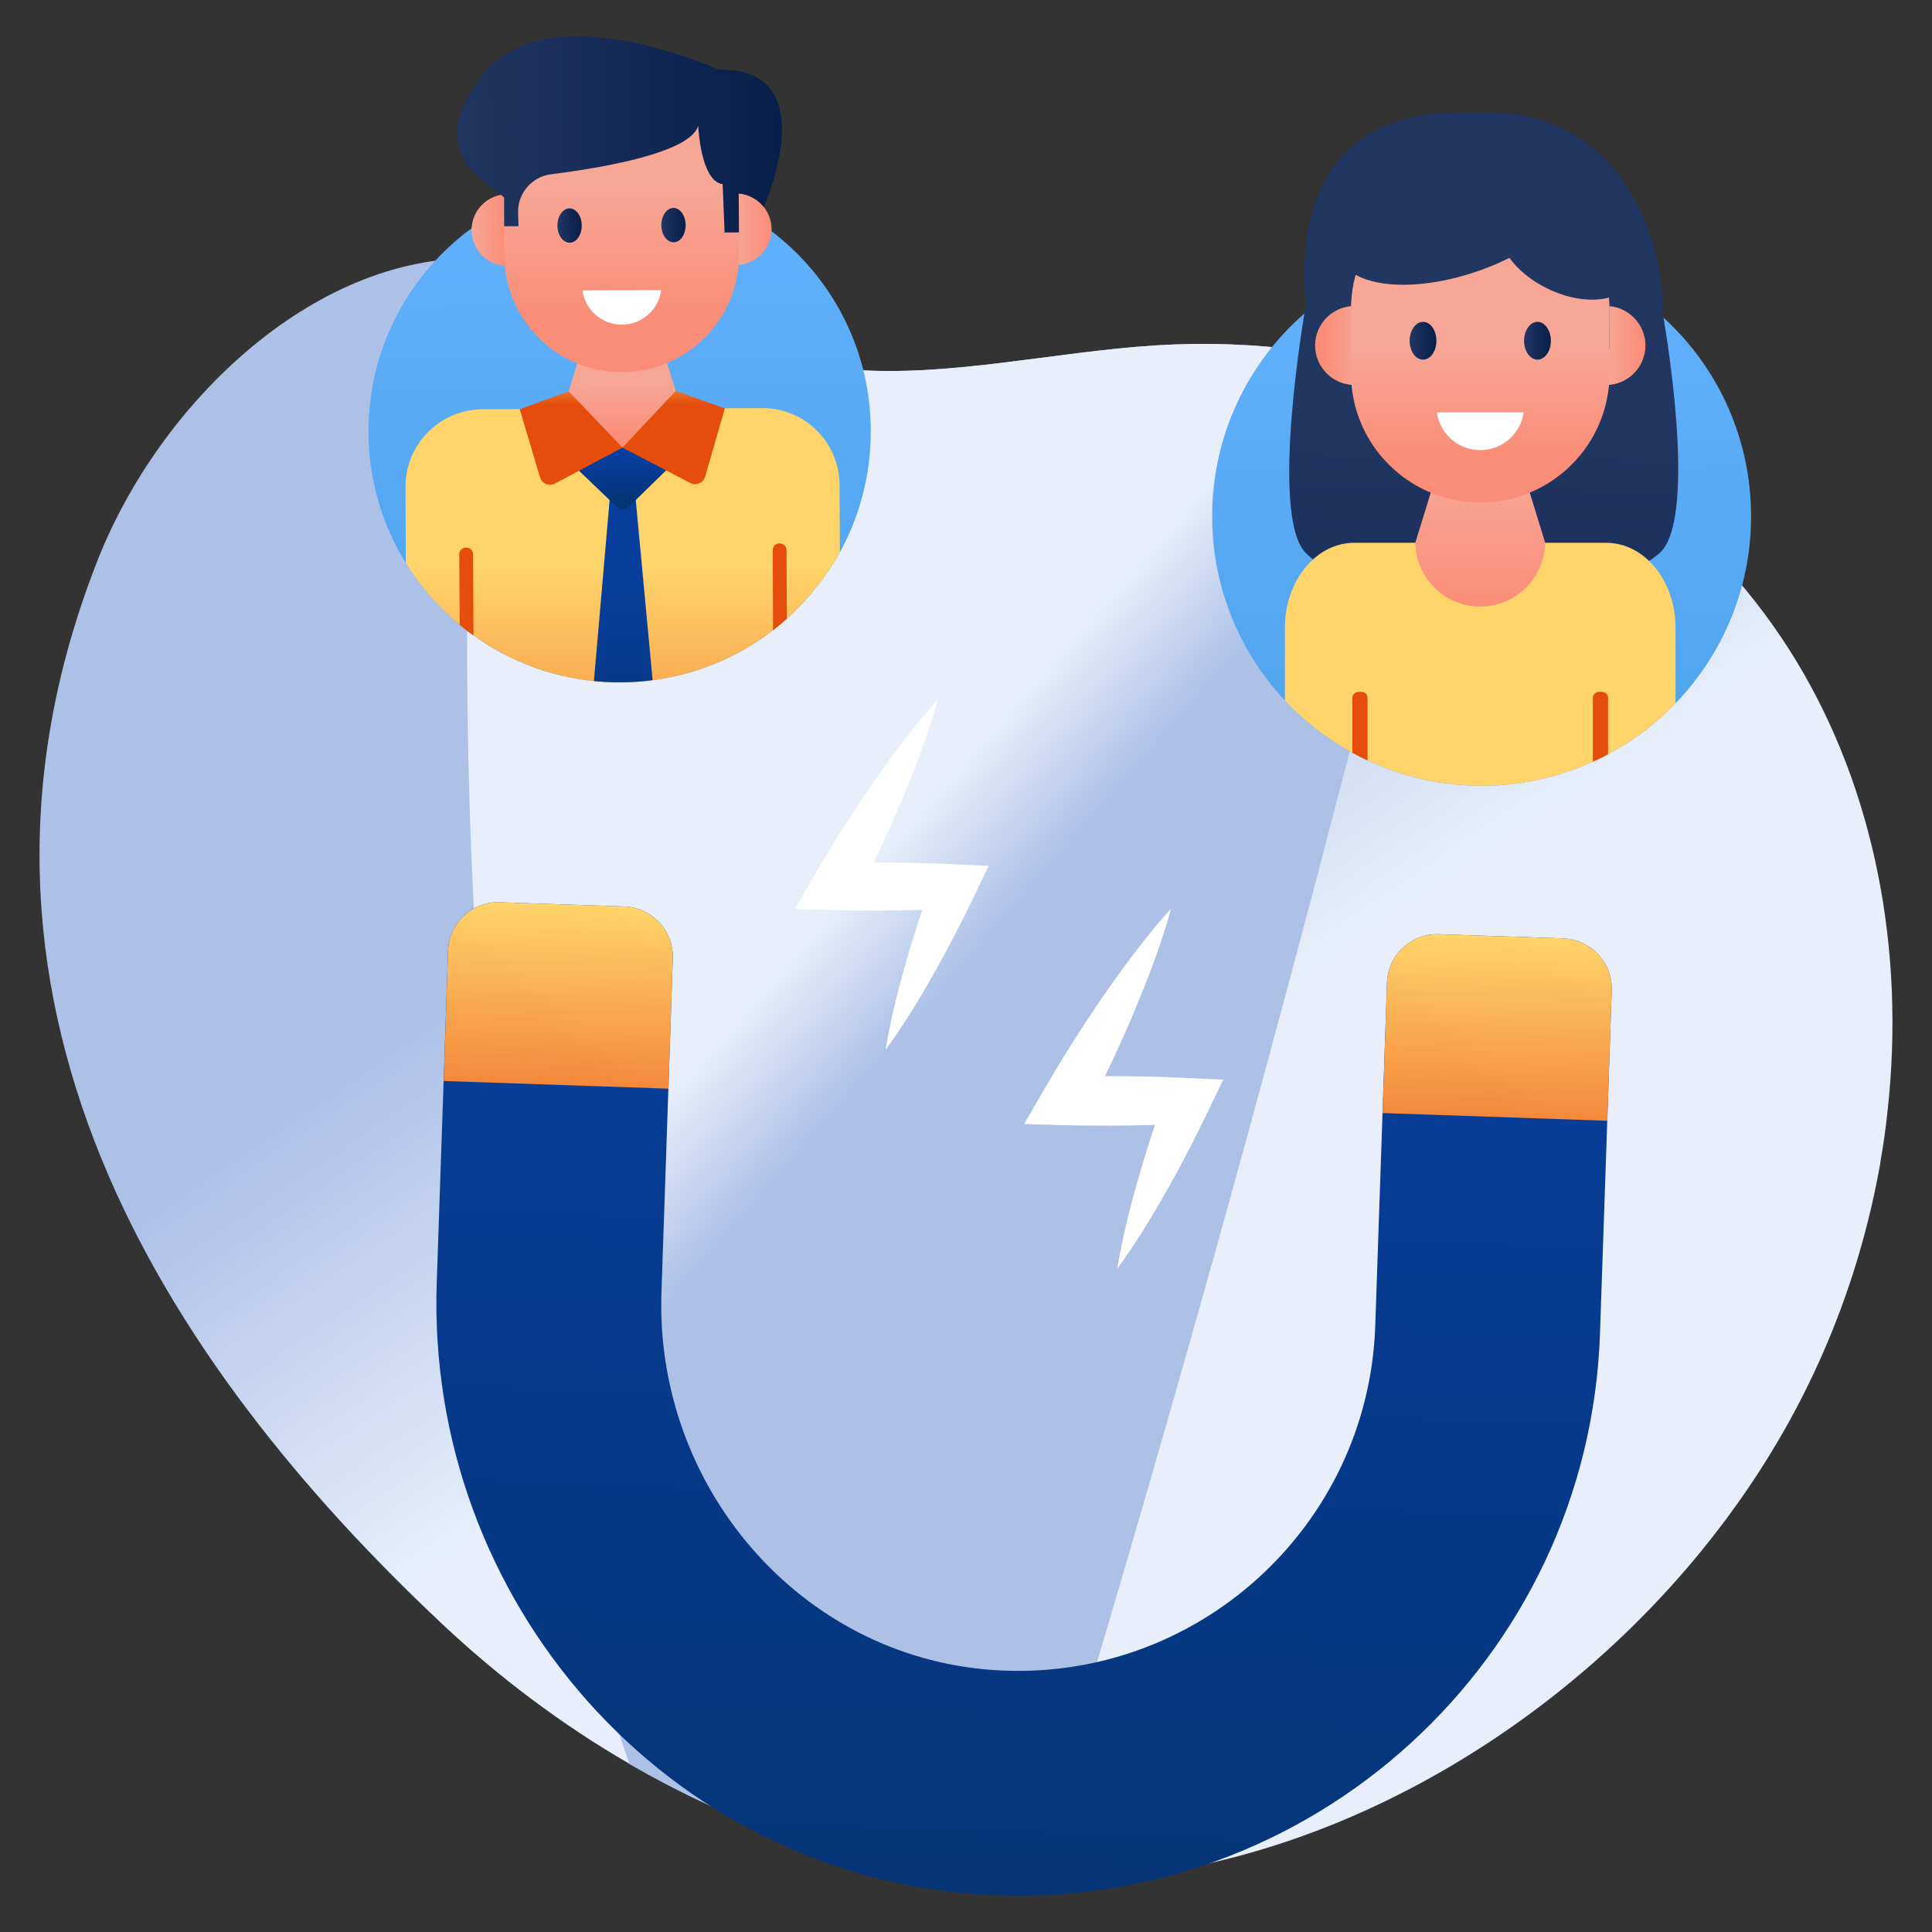
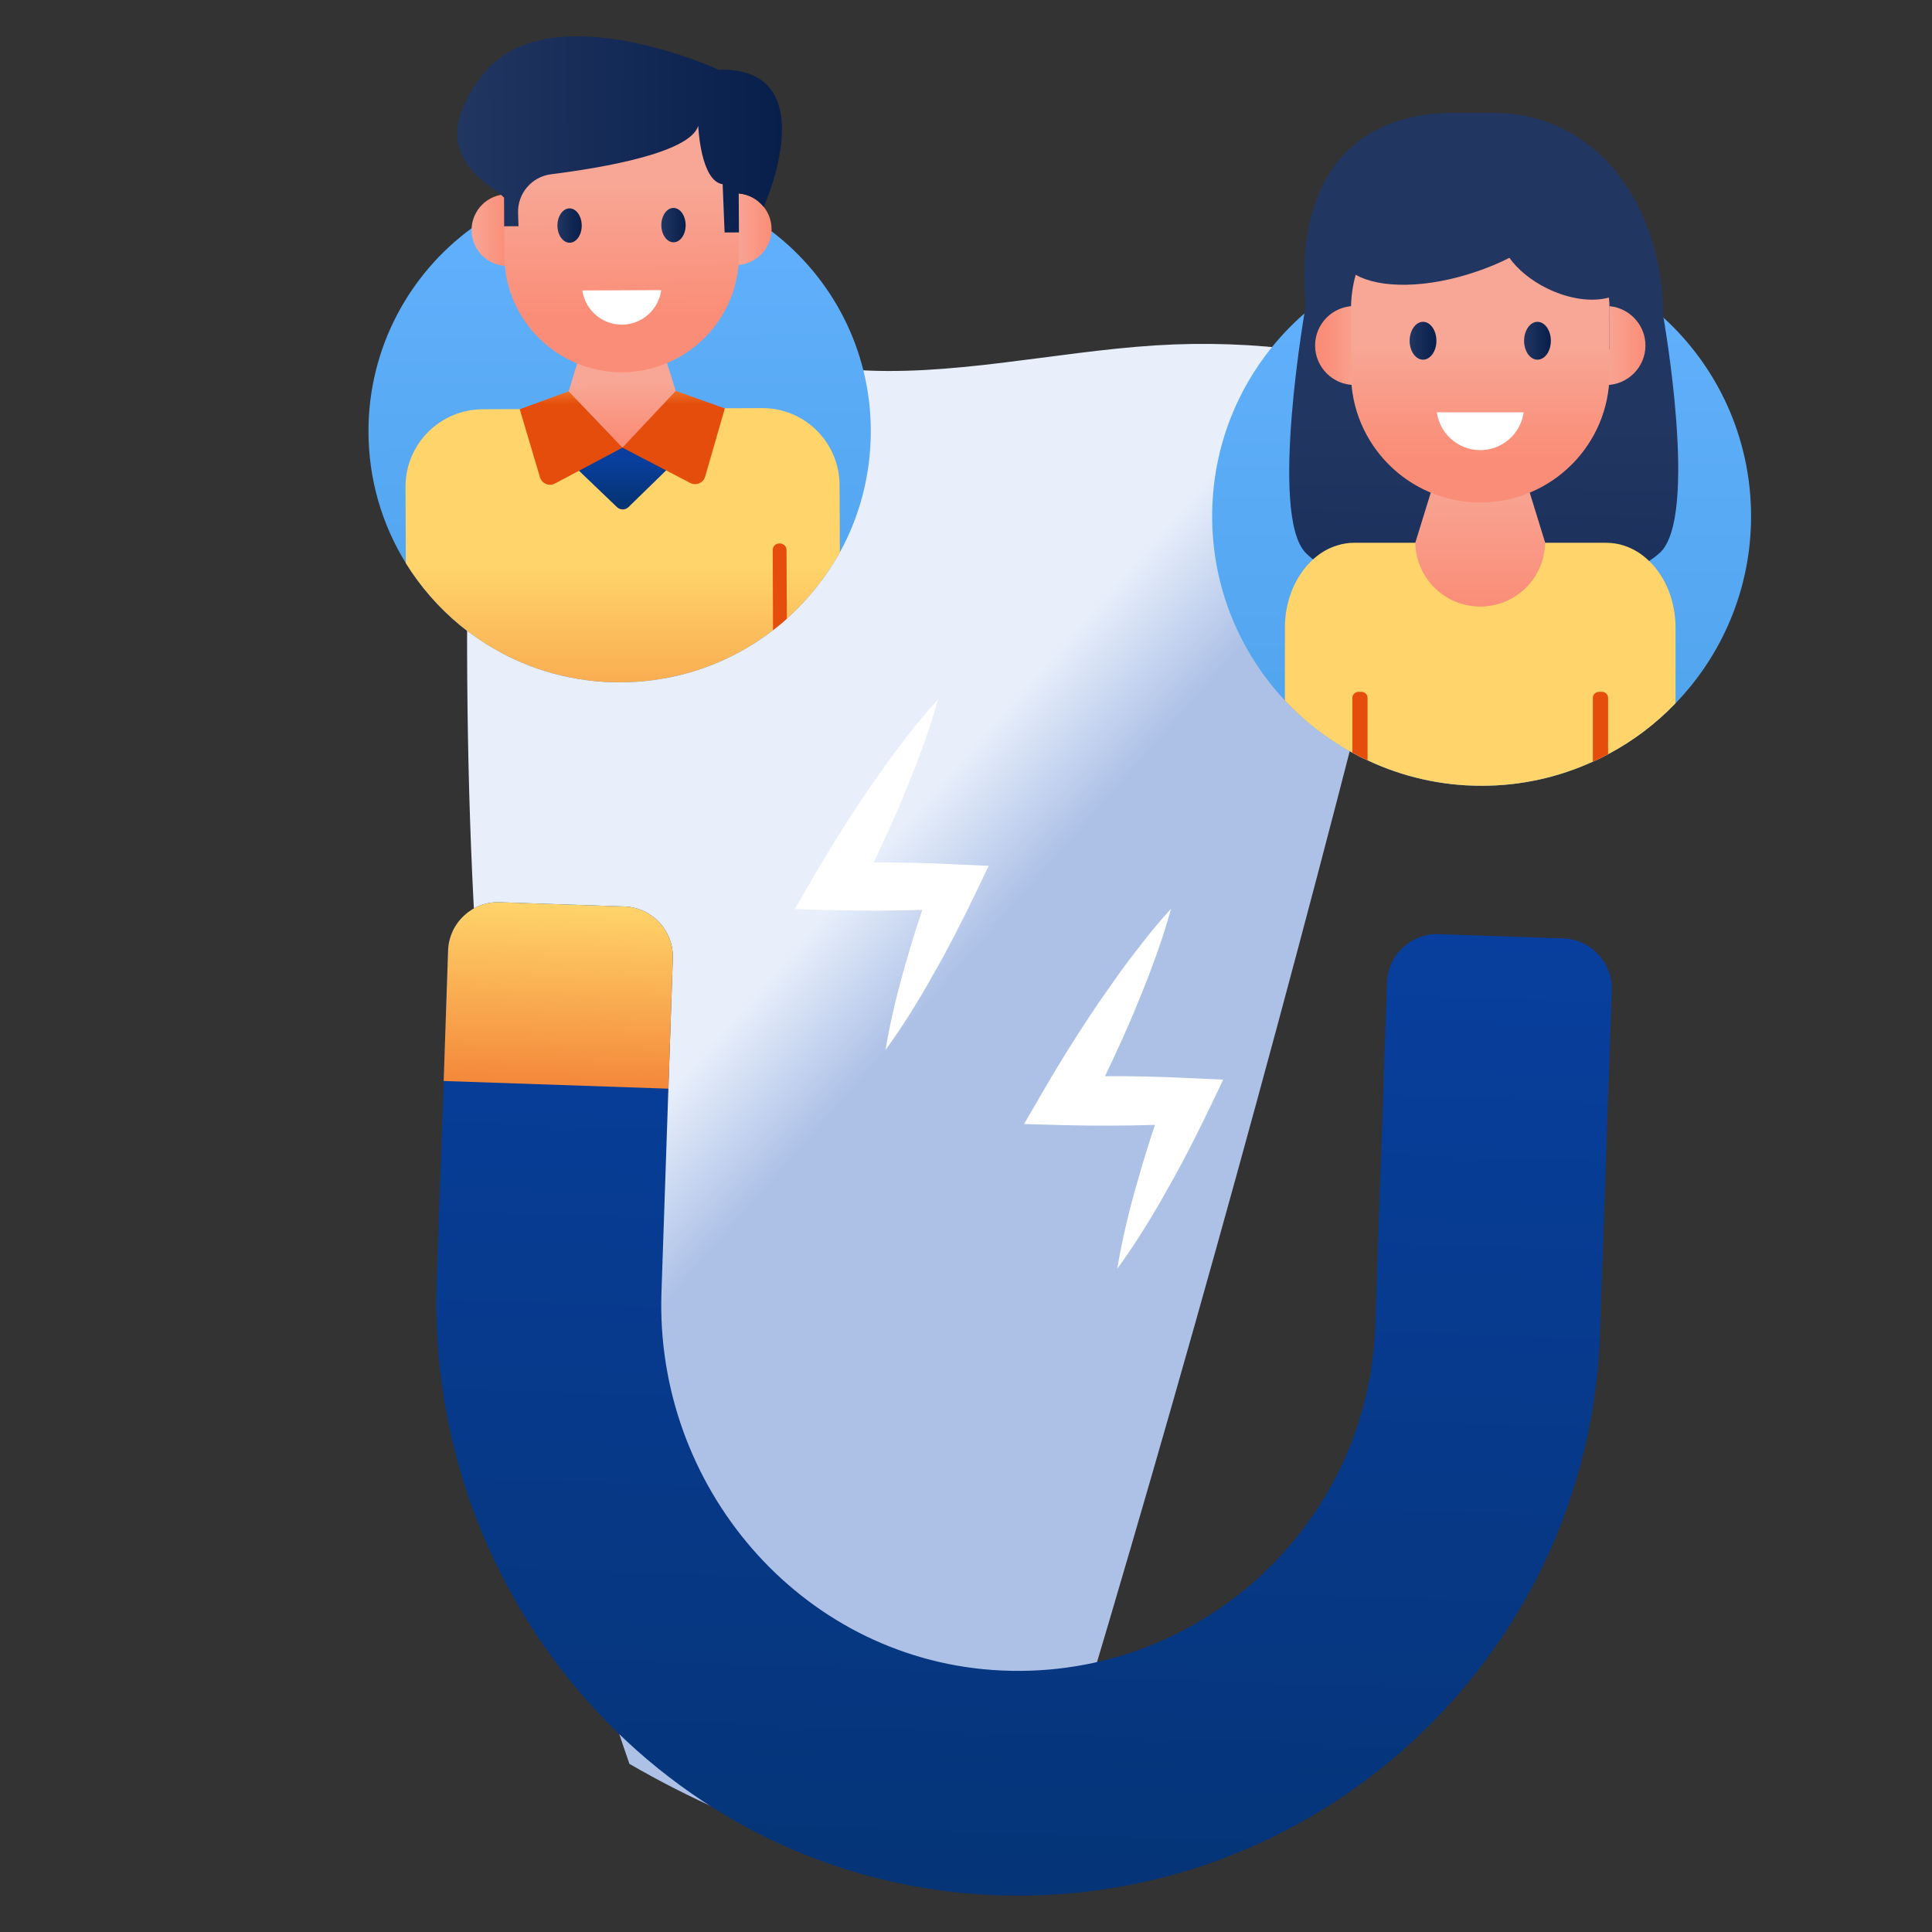
<svg xmlns="http://www.w3.org/2000/svg" width="100" height="100" viewBox="0 0 100 100" fill="none">
  <rect x="0" y="0" width="100" height="100" fill="#333333" stroke="none" />
-   <path d="M97.696 57.54C97.606 58.398 97.486 59.255 97.335 60.104C97.335 60.134 97.328 60.164 97.32 60.187H97.328C97.192 60.939 97.042 61.691 96.869 62.435C96.042 66.022 94.741 69.563 92.959 72.924C86.252 85.578 72.944 95.202 59.328 97.029C57.313 97.292 55.32 97.405 53.358 97.352C45.892 97.21 38.816 94.924 32.576 91.292C29.079 89.27 25.839 86.826 22.937 84.104C8.448 70.51 -3.853 51.548 5.064 28.969C8.29 20.811 16.23 13.262 24.568 13.375H24.666C29.568 13.473 33.651 16.089 38.087 17.766C38.666 17.977 39.245 18.18 39.831 18.353C39.929 18.375 40.019 18.405 40.102 18.435C40.636 18.586 41.155 18.713 41.696 18.818C42.456 18.969 43.23 19.074 44.004 19.127C49.11 19.533 54.531 18.217 59.801 17.879C64.944 17.555 69.982 18.247 74.636 19.826C82.267 22.42 88.824 27.398 92.952 34.172C97.027 40.871 98.628 49.187 97.696 57.54Z" fill="url(#paint0_linear_15804_1752)" />
  <path d="M24.663 13.378C23.975 28.864 23.808 44.366 25.578 59.749C26.81 70.44 29.043 81.132 32.578 91.296C38.82 94.922 45.895 97.209 53.359 97.354C54.72 92.937 56.049 88.508 57.362 84.075C63.442 63.489 69.032 42.757 74.128 21.907C74.3 21.218 74.467 20.524 74.634 19.83C69.985 18.248 64.943 17.554 59.799 17.877C54.532 18.215 49.113 19.534 44.002 19.125C43.227 19.071 42.457 18.969 41.693 18.818C41.155 18.711 40.633 18.587 40.106 18.436C40.02 18.404 39.928 18.377 39.831 18.355C39.245 18.178 38.669 17.979 38.088 17.763C33.649 16.09 29.57 13.475 24.663 13.378Z" fill="url(#paint1_linear_15804_1752)" />
  <path d="M83.423 51.256L82.816 69.017C82.246 85.868 67.872 99.046 50.955 98.069C34.522 97.121 22.045 82.851 22.605 66.398L23.193 49.197C23.241 47.773 24.446 46.645 25.869 46.701L32.311 46.919C33.753 46.967 34.873 48.172 34.825 49.605L34.237 66.901C33.896 76.911 41.372 85.716 51.363 86.437C61.866 87.186 70.832 79.046 71.183 68.619L71.791 50.857C71.838 49.424 73.043 48.305 74.476 48.352L80.918 48.571C82.351 48.628 83.47 49.823 83.423 51.256Z" fill="url(#paint2_linear_15804_1752)" />
-   <path d="M83.423 51.256L83.195 58.011L71.563 57.612L71.791 50.857C71.838 49.424 73.043 48.305 74.476 48.352L80.918 48.571C82.351 48.627 83.47 49.823 83.423 51.256Z" fill="url(#paint3_linear_15804_1752)" />
  <path d="M34.825 49.605L34.598 56.35L22.965 55.952L23.193 49.197C23.241 47.773 24.446 46.645 25.869 46.701L32.311 46.919C33.753 46.967 34.873 48.172 34.825 49.605Z" fill="url(#paint4_linear_15804_1752)" />
  <path d="M90.635 26.725C90.635 30.481 89.138 33.904 86.725 36.402C85.715 37.455 84.534 38.353 83.234 39.038C82.977 39.183 82.712 39.311 82.446 39.422C80.692 40.227 78.742 40.672 76.688 40.672C74.574 40.672 72.581 40.201 70.784 39.354C70.519 39.243 70.254 39.106 69.997 38.96C68.696 38.25 67.515 37.335 66.506 36.257C64.178 33.767 62.741 30.413 62.741 26.725C62.741 22.532 64.589 18.776 67.515 16.226C68.311 15.524 69.184 14.925 70.117 14.42H70.125C70.202 14.377 70.262 14.343 70.339 14.309C72.239 13.325 74.403 12.777 76.688 12.777C80.316 12.777 83.619 14.155 86.1 16.44C88.889 18.981 90.635 22.652 90.635 26.725Z" fill="url(#paint5_linear_15804_1752)" />
  <path d="M83.308 18.069H83.122V15.837C83.185 15.837 83.244 15.841 83.304 15.849L83.308 18.069Z" fill="url(#paint6_linear_15804_1752)" />
  <path d="M67.591 28.626C70.827 31.862 82.475 31.663 85.899 28.626C87.964 26.794 86.074 16.274 86.074 16.274C86.074 10.79 82.769 5.841 77.285 5.841H75.275C69.791 5.841 66.996 9.551 67.591 15.77C67.591 15.77 65.653 26.688 67.591 28.626Z" fill="url(#paint7_linear_15804_1752)" />
  <path d="M86.725 32.492V36.402C85.715 37.455 84.534 38.353 83.234 39.038C82.977 39.183 82.712 39.311 82.447 39.422C80.692 40.227 78.742 40.672 76.688 40.672C74.574 40.672 72.581 40.201 70.784 39.354C70.519 39.243 70.254 39.106 69.997 38.96C68.696 38.25 67.515 37.335 66.506 36.257V32.492C66.506 31.046 67.079 29.754 67.969 28.949C68.345 28.607 68.773 28.359 69.244 28.222C69.518 28.136 69.808 28.094 70.099 28.094H83.131C83.456 28.094 83.764 28.145 84.055 28.239C84.534 28.393 84.979 28.667 85.356 29.035C86.194 29.839 86.725 31.088 86.725 32.492Z" fill="url(#paint8_linear_15804_1752)" />
  <path d="M83.234 36.128V39.038C82.977 39.183 82.712 39.311 82.447 39.422V36.128C82.447 35.948 82.592 35.811 82.763 35.811H82.917C83.097 35.811 83.234 35.948 83.234 36.128Z" fill="url(#paint9_linear_15804_1752)" />
  <path d="M70.784 36.128V39.354C70.519 39.243 70.254 39.106 69.997 38.96V36.128C69.997 35.948 70.142 35.811 70.313 35.811H70.468C70.647 35.811 70.784 35.948 70.784 36.128Z" fill="url(#paint10_linear_15804_1752)" />
  <path d="M79.98 28.097H79.976C79.94 29.925 78.453 31.394 76.616 31.394C74.778 31.394 73.296 29.925 73.256 28.097V28.092L74.266 24.818H78.969L79.98 28.097Z" fill="url(#paint11_linear_15804_1752)" />
  <path d="M85.168 17.883C85.168 19.008 84.251 19.929 83.122 19.929V18.069H83.308L83.304 15.849C83.311 15.845 83.319 15.845 83.322 15.849C83.89 15.905 84.388 16.19 84.722 16.614C85.001 16.959 85.168 17.404 85.168 17.883Z" fill="url(#paint12_linear_15804_1752)" />
  <path d="M68.069 17.883C68.069 19.007 68.984 19.927 70.113 19.927V15.839C68.984 15.839 68.069 16.754 68.069 17.883Z" fill="url(#paint13_linear_15804_1752)" />
  <path d="M83.309 16.004V19.319C83.309 23.012 80.313 26.008 76.616 26.008C72.923 26.008 69.927 23.012 69.927 19.319V16.004C69.927 15.389 70.013 14.787 70.17 14.221C71.436 14.944 73.867 14.931 76.418 14.059C77.025 13.853 77.6 13.615 78.125 13.345C78.556 13.947 79.235 14.513 80.075 14.926C81.225 15.492 82.41 15.64 83.277 15.402C83.3 15.6 83.309 15.802 83.309 16.004Z" fill="url(#paint14_linear_15804_1752)" />
  <path d="M74.348 17.64C74.348 18.18 74.039 18.617 73.656 18.617C73.276 18.617 72.963 18.18 72.963 17.64C72.963 17.1 73.276 16.658 73.656 16.658C74.039 16.658 74.348 17.1 74.348 17.64Z" fill="url(#paint15_linear_15804_1752)" />
  <path d="M80.272 17.64C80.272 18.18 79.963 18.617 79.579 18.617C79.2 18.617 78.886 18.18 78.886 17.64C78.886 17.1 79.2 16.658 79.579 16.658C79.963 16.658 80.272 17.1 80.272 17.64Z" fill="url(#paint16_linear_15804_1752)" />
  <path d="M74.371 21.34C74.523 22.446 75.47 23.299 76.618 23.299C77.765 23.299 78.712 22.446 78.864 21.34H74.371Z" fill="white" />
  <path d="M45.072 22.318C45.072 24.589 44.493 26.732 43.471 28.589C42.749 29.882 41.824 31.04 40.726 32.025C40.501 32.228 40.26 32.431 40.012 32.619C38.245 33.987 36.11 34.905 33.779 35.205C33.222 35.281 32.651 35.318 32.072 35.318C31.621 35.318 31.177 35.296 30.741 35.251C28.433 35.017 26.298 34.183 24.508 32.889C24.26 32.724 24.027 32.536 23.794 32.348C22.696 31.439 21.756 30.356 21.004 29.145C19.779 27.16 19.072 24.822 19.072 22.318C19.072 18.01 21.177 14.183 24.41 11.814C24.937 11.431 25.501 11.085 26.087 10.784C26.147 10.754 26.2 10.724 26.26 10.694C26.471 10.589 26.681 10.491 26.899 10.401C28.478 9.709 30.23 9.326 32.072 9.326C33.989 9.326 35.809 9.739 37.441 10.491C37.659 10.581 37.869 10.679 38.072 10.799C38.125 10.814 38.177 10.845 38.238 10.882C38.831 11.198 39.395 11.559 39.929 11.965C43.057 14.341 45.072 18.093 45.072 22.318Z" fill="url(#paint17_linear_15804_1752)" />
  <path d="M39.936 11.854C39.94 12.876 39.111 13.715 38.086 13.72L38.079 12.03L38.247 12.03L38.236 10.014C38.242 10.01 38.249 10.01 38.252 10.014C38.769 10.062 39.221 10.32 39.526 10.703C39.781 11.015 39.934 11.419 39.936 11.854Z" fill="url(#paint18_linear_15804_1752)" />
  <path d="M38.247 12.03L38.079 12.03L38.07 10.004C38.128 10.004 38.182 10.007 38.236 10.014L38.247 12.03Z" fill="url(#paint19_linear_15804_1752)" />
  <path d="M24.409 11.918C24.413 12.939 25.247 13.771 26.272 13.766L26.257 10.054C25.232 10.058 24.404 10.892 24.409 11.918Z" fill="url(#paint20_linear_15804_1752)" />
  <path d="M43.471 28.589C42.749 29.882 41.824 31.04 40.726 32.025C40.501 32.228 40.26 32.431 40.012 32.619C38.245 33.987 36.11 34.905 33.779 35.206C33.222 35.281 32.651 35.318 32.072 35.318C31.621 35.318 31.177 35.296 30.741 35.251C28.433 35.017 26.298 34.183 24.508 32.89C24.26 32.724 24.027 32.536 23.794 32.349C22.696 31.439 21.756 30.356 21.005 29.145L20.989 25.198C20.982 22.995 22.764 21.198 24.974 21.183L26.922 21.176L29.155 21.168L30.298 21.16L34.117 21.146L35.26 21.138L37.493 21.13L39.448 21.123C41.651 21.116 43.448 22.897 43.456 25.108L43.471 28.589Z" fill="url(#paint21_linear_15804_1752)" />
  <path d="M40.726 32.025C40.501 32.228 40.26 32.431 40.012 32.619L39.997 28.469C39.997 28.281 40.14 28.131 40.328 28.131H40.365C40.553 28.131 40.711 28.281 40.711 28.469L40.726 32.025Z" fill="url(#paint22_linear_15804_1752)" />
-   <path d="M24.508 32.889C24.26 32.724 24.027 32.536 23.794 32.348L23.771 28.679C23.771 28.499 23.922 28.348 24.11 28.348H24.155C24.335 28.348 24.486 28.499 24.486 28.679L24.508 32.889Z" fill="url(#paint23_linear_15804_1752)" />
-   <path d="M33.779 35.205C33.222 35.281 32.651 35.318 32.072 35.318C31.621 35.318 31.177 35.296 30.741 35.251L31.553 25.882L31.621 25.077L32.831 25.07L32.907 25.882L33.779 35.205Z" fill="url(#paint24_linear_15804_1752)" />
  <path d="M35.758 23.102L32.53 26.247C32.365 26.407 32.103 26.408 31.936 26.249L28.677 23.131L35.758 23.102Z" fill="url(#paint25_linear_15804_1752)" />
  <path d="M35.263 21.147L32.218 23.169L29.156 21.172L30.063 18.194L34.332 18.176L35.263 21.147Z" fill="url(#paint26_linear_15804_1752)" />
  <path d="M34.977 20.233L37.517 21.138L36.5 24.666C36.405 24.996 36.031 25.156 35.727 24.998L32.218 23.17L34.977 20.233Z" fill="url(#paint27_linear_15804_1752)" />
  <path d="M29.435 20.256L26.902 21.181L27.948 24.701C28.046 25.031 28.421 25.188 28.724 25.027L32.218 23.171L29.435 20.256Z" fill="url(#paint28_linear_15804_1752)" />
  <path d="M38.239 10.155L38.251 13.167C38.265 16.517 35.557 19.252 32.202 19.266C28.847 19.28 26.116 16.567 26.102 13.217L26.09 10.205C26.076 6.854 28.784 4.119 32.139 4.105C33.815 4.098 35.335 4.774 36.444 5.865C37.04 6.456 37.512 7.169 37.822 7.966C38.089 8.647 38.236 9.385 38.239 10.155Z" fill="url(#paint29_linear_15804_1752)" />
  <path d="M39.533 10.706L39.526 10.703C39.221 10.32 38.769 10.062 38.252 10.014L38.236 10.003L38.236 10.014L38.247 12.03L37.505 12.033L37.404 9.535C36.251 9.371 36.141 6.506 36.141 6.506C35.726 7.922 31.123 8.694 28.522 9.02C27.522 9.146 26.784 10.013 26.815 11.021L26.837 11.709L26.095 11.712L26.089 10.222C26.089 10.222 26.028 10.175 25.933 10.085C25.253 9.453 21.813 7.87 25.006 3.846C28.402 -0.435 37.198 3.607 37.198 3.607C42.788 3.472 39.533 10.706 39.533 10.706Z" fill="url(#paint30_linear_15804_1752)" />
  <path d="M30.11 11.674C30.112 12.164 29.833 12.562 29.485 12.564C29.14 12.565 28.854 12.17 28.852 11.679C28.85 11.188 29.133 10.787 29.477 10.785C29.826 10.784 30.108 11.183 30.11 11.674Z" fill="url(#paint31_linear_15804_1752)" />
  <path d="M35.489 11.652C35.491 12.142 35.212 12.54 34.864 12.541C34.519 12.543 34.233 12.147 34.231 11.657C34.229 11.166 34.512 10.764 34.856 10.763C35.205 10.761 35.487 11.161 35.489 11.652Z" fill="url(#paint32_linear_15804_1752)" />
  <path d="M30.145 15.034C30.287 16.038 31.149 16.808 32.192 16.804C33.234 16.8 34.09 16.022 34.224 15.017L30.145 15.034Z" fill="white" />
  <path d="M63.313 55.883L62.567 57.443C61.882 58.856 61.171 60.261 60.382 61.633C59.611 63.012 58.78 64.366 57.829 65.668C58.095 64.074 58.472 62.532 58.917 61.015C59.183 60.073 59.474 59.139 59.783 58.222C58.24 58.274 56.698 58.274 55.156 58.24L53.005 58.179L54.051 56.38C55.002 54.744 56.013 53.142 57.092 51.574C57.641 50.794 58.181 50.014 58.772 49.261C59.354 48.498 59.954 47.752 60.614 47.033C60.357 47.975 60.057 48.883 59.723 49.783C59.406 50.682 59.029 51.557 58.677 52.439C58.206 53.544 57.709 54.633 57.195 55.703C58.617 55.695 60.048 55.729 61.471 55.798L63.313 55.883Z" fill="white" />
  <path d="M51.172 44.817L50.447 46.335C49.78 47.711 49.088 49.079 48.32 50.413C47.57 51.756 46.761 53.073 45.835 54.341C46.094 52.79 46.461 51.289 46.894 49.812C47.153 48.895 47.436 47.986 47.737 47.094C46.235 47.144 44.734 47.144 43.233 47.111L41.14 47.052L42.157 45.301C43.083 43.708 44.067 42.149 45.118 40.622C45.652 39.864 46.177 39.105 46.753 38.371C47.32 37.629 47.903 36.903 48.545 36.203C48.295 37.12 48.004 38.004 47.678 38.88C47.37 39.755 47.003 40.606 46.661 41.465C46.202 42.541 45.718 43.6 45.218 44.642C46.602 44.634 47.995 44.667 49.379 44.734L51.172 44.817Z" fill="white" />
  <defs>
    <linearGradient id="paint0_linear_15804_1752" x1="56.2" y1="58.502" x2="42.917" y2="38.953" gradientUnits="userSpaceOnUse">
      <stop stop-color="#E8EFFB" />
      <stop offset="1" stop-color="#ADC1E7" />
    </linearGradient>
    <linearGradient id="paint1_linear_15804_1752" x1="43.338" y1="46.555" x2="48.695" y2="51.254" gradientUnits="userSpaceOnUse">
      <stop stop-color="#E8EFFB" />
      <stop offset="1" stop-color="#ADC1E7" />
    </linearGradient>
    <linearGradient id="paint2_linear_15804_1752" x1="53.395" y1="47.632" x2="51.675" y2="98.102" gradientUnits="userSpaceOnUse">
      <stop stop-color="#083F9E" />
      <stop offset="1" stop-color="#053477" />
    </linearGradient>
    <linearGradient id="paint3_linear_15804_1752" x1="77.696" y1="48.461" x2="77.377" y2="57.813" gradientUnits="userSpaceOnUse">
      <stop stop-color="#FFD46A" />
      <stop offset="1" stop-color="#F4883B" />
    </linearGradient>
    <linearGradient id="paint4_linear_15804_1752" x1="29.099" y1="46.81" x2="28.78" y2="56.152" gradientUnits="userSpaceOnUse">
      <stop stop-color="#FFD46A" />
      <stop offset="1" stop-color="#F4883B" />
    </linearGradient>
    <linearGradient id="paint5_linear_15804_1752" x1="76.631" y1="12.777" x2="76.745" y2="40.671" gradientUnits="userSpaceOnUse">
      <stop stop-color="#63B1FF" />
      <stop offset="1" stop-color="#4EA3EA" />
    </linearGradient>
    <linearGradient id="paint6_linear_15804_1752" x1="83.122" y1="16.953" x2="83.308" y2="16.953" gradientUnits="userSpaceOnUse">
      <stop stop-color="#F8A695" />
      <stop offset="1" stop-color="#FA8D77" />
    </linearGradient>
    <linearGradient id="paint7_linear_15804_1752" x1="76.851" y1="21.741" x2="76.12" y2="56.66" gradientUnits="userSpaceOnUse">
      <stop stop-color="#213661" />
      <stop offset="1" stop-color="#081E4B" />
    </linearGradient>
    <linearGradient id="paint8_linear_15804_1752" x1="76.615" y1="41.55" x2="76.615" y2="60.717" gradientUnits="userSpaceOnUse">
      <stop stop-color="#FFD46A" />
      <stop offset="1" stop-color="#F4883B" />
    </linearGradient>
    <linearGradient id="paint9_linear_15804_1752" x1="82.84" y1="62.236" x2="82.84" y2="51.333" gradientUnits="userSpaceOnUse">
      <stop stop-color="#F8A04A" />
      <stop offset="1" stop-color="#E44D0B" />
    </linearGradient>
    <linearGradient id="paint10_linear_15804_1752" x1="70.39" y1="54.038" x2="70.39" y2="46.517" gradientUnits="userSpaceOnUse">
      <stop stop-color="#F8A04A" />
      <stop offset="1" stop-color="#E44D0B" />
    </linearGradient>
    <linearGradient id="paint11_linear_15804_1752" x1="76.618" y1="24.817" x2="76.618" y2="31.394" gradientUnits="userSpaceOnUse">
      <stop stop-color="#F8A695" />
      <stop offset="1" stop-color="#FA8D77" />
    </linearGradient>
    <linearGradient id="paint12_linear_15804_1752" x1="83.122" y1="17.887" x2="85.168" y2="17.887" gradientUnits="userSpaceOnUse">
      <stop stop-color="#F8A695" />
      <stop offset="1" stop-color="#FA8D77" />
    </linearGradient>
    <linearGradient id="paint13_linear_15804_1752" x1="70.395" y1="17.883" x2="68.505" y2="17.883" gradientUnits="userSpaceOnUse">
      <stop stop-color="#F8A695" />
      <stop offset="1" stop-color="#FA8D77" />
    </linearGradient>
    <linearGradient id="paint14_linear_15804_1752" x1="76.618" y1="17.996" x2="76.618" y2="23.587" gradientUnits="userSpaceOnUse">
      <stop stop-color="#F8A695" />
      <stop offset="1" stop-color="#FA8D77" />
    </linearGradient>
    <linearGradient id="paint15_linear_15804_1752" x1="72.963" y1="17.638" x2="74.348" y2="17.638" gradientUnits="userSpaceOnUse">
      <stop stop-color="#213661" />
      <stop offset="1" stop-color="#081E4B" />
    </linearGradient>
    <linearGradient id="paint16_linear_15804_1752" x1="78.886" y1="17.638" x2="80.272" y2="17.638" gradientUnits="userSpaceOnUse">
      <stop stop-color="#213661" />
      <stop offset="1" stop-color="#081E4B" />
    </linearGradient>
    <linearGradient id="paint17_linear_15804_1752" x1="32.019" y1="9.326" x2="32.126" y2="35.318" gradientUnits="userSpaceOnUse">
      <stop stop-color="#63B1FF" />
      <stop offset="1" stop-color="#4EA3EA" />
    </linearGradient>
    <linearGradient id="paint18_linear_15804_1752" x1="38.076" y1="11.868" x2="39.934" y2="11.86" gradientUnits="userSpaceOnUse">
      <stop stop-color="#F8A695" />
      <stop offset="1" stop-color="#FA8D77" />
    </linearGradient>
    <linearGradient id="paint19_linear_15804_1752" x1="38.073" y1="11.02" x2="38.241" y2="11.019" gradientUnits="userSpaceOnUse">
      <stop stop-color="#F8A695" />
      <stop offset="1" stop-color="#FA8D77" />
    </linearGradient>
    <linearGradient id="paint20_linear_15804_1752" x1="24.406" y1="11.919" x2="26.263" y2="11.911" gradientUnits="userSpaceOnUse">
      <stop stop-color="#F8A695" />
      <stop offset="1" stop-color="#FA8D77" />
    </linearGradient>
    <linearGradient id="paint21_linear_15804_1752" x1="32.23" y1="29.348" x2="32.23" y2="41.062" gradientUnits="userSpaceOnUse">
      <stop stop-color="#FFD46A" />
      <stop offset="1" stop-color="#F4883B" />
    </linearGradient>
    <linearGradient id="paint22_linear_15804_1752" x1="40.362" y1="34.071" x2="40.362" y2="32.88" gradientUnits="userSpaceOnUse">
      <stop stop-color="#F8A04A" />
      <stop offset="1" stop-color="#E44D0B" />
    </linearGradient>
    <linearGradient id="paint23_linear_15804_1752" x1="24.14" y1="34.359" x2="24.14" y2="33.153" gradientUnits="userSpaceOnUse">
      <stop stop-color="#F8A04A" />
      <stop offset="1" stop-color="#E44D0B" />
    </linearGradient>
    <linearGradient id="paint24_linear_15804_1752" x1="32.374" y1="29.81" x2="32.156" y2="40.232" gradientUnits="userSpaceOnUse">
      <stop stop-color="#083F9E" />
      <stop offset="1" stop-color="#053477" />
    </linearGradient>
    <linearGradient id="paint25_linear_15804_1752" x1="32.217" y1="23.786" x2="32.226" y2="25.893" gradientUnits="userSpaceOnUse">
      <stop stop-color="#083F9E" />
      <stop offset="1" stop-color="#053477" />
    </linearGradient>
    <linearGradient id="paint26_linear_15804_1752" x1="32.202" y1="19.885" x2="32.213" y2="22.688" gradientUnits="userSpaceOnUse">
      <stop stop-color="#F8A695" />
      <stop offset="1" stop-color="#FA8D77" />
    </linearGradient>
    <linearGradient id="paint27_linear_15804_1752" x1="34.854" y1="19.377" x2="34.86" y2="20.926" gradientUnits="userSpaceOnUse">
      <stop stop-color="#F8A04A" />
      <stop offset="1" stop-color="#E44D0B" />
    </linearGradient>
    <linearGradient id="paint28_linear_15804_1752" x1="29.546" y1="19.398" x2="29.552" y2="20.947" gradientUnits="userSpaceOnUse">
      <stop stop-color="#F8A04A" />
      <stop offset="1" stop-color="#E44D0B" />
    </linearGradient>
    <linearGradient id="paint29_linear_15804_1752" x1="32.161" y1="9.676" x2="32.187" y2="16.37" gradientUnits="userSpaceOnUse">
      <stop stop-color="#F8A695" />
      <stop offset="1" stop-color="#FA8D77" />
    </linearGradient>
    <linearGradient id="paint30_linear_15804_1752" x1="23.668" y1="6.998" x2="40.475" y2="6.931" gradientUnits="userSpaceOnUse">
      <stop stop-color="#213661" />
      <stop offset="1" stop-color="#081E4B" />
    </linearGradient>
    <linearGradient id="paint31_linear_15804_1752" x1="28.851" y1="11.678" x2="30.108" y2="11.673" gradientUnits="userSpaceOnUse">
      <stop stop-color="#213661" />
      <stop offset="1" stop-color="#081E4B" />
    </linearGradient>
    <linearGradient id="paint32_linear_15804_1752" x1="34.23" y1="11.657" x2="35.487" y2="11.652" gradientUnits="userSpaceOnUse">
      <stop stop-color="#213661" />
      <stop offset="1" stop-color="#081E4B" />
    </linearGradient>
  </defs>
</svg>